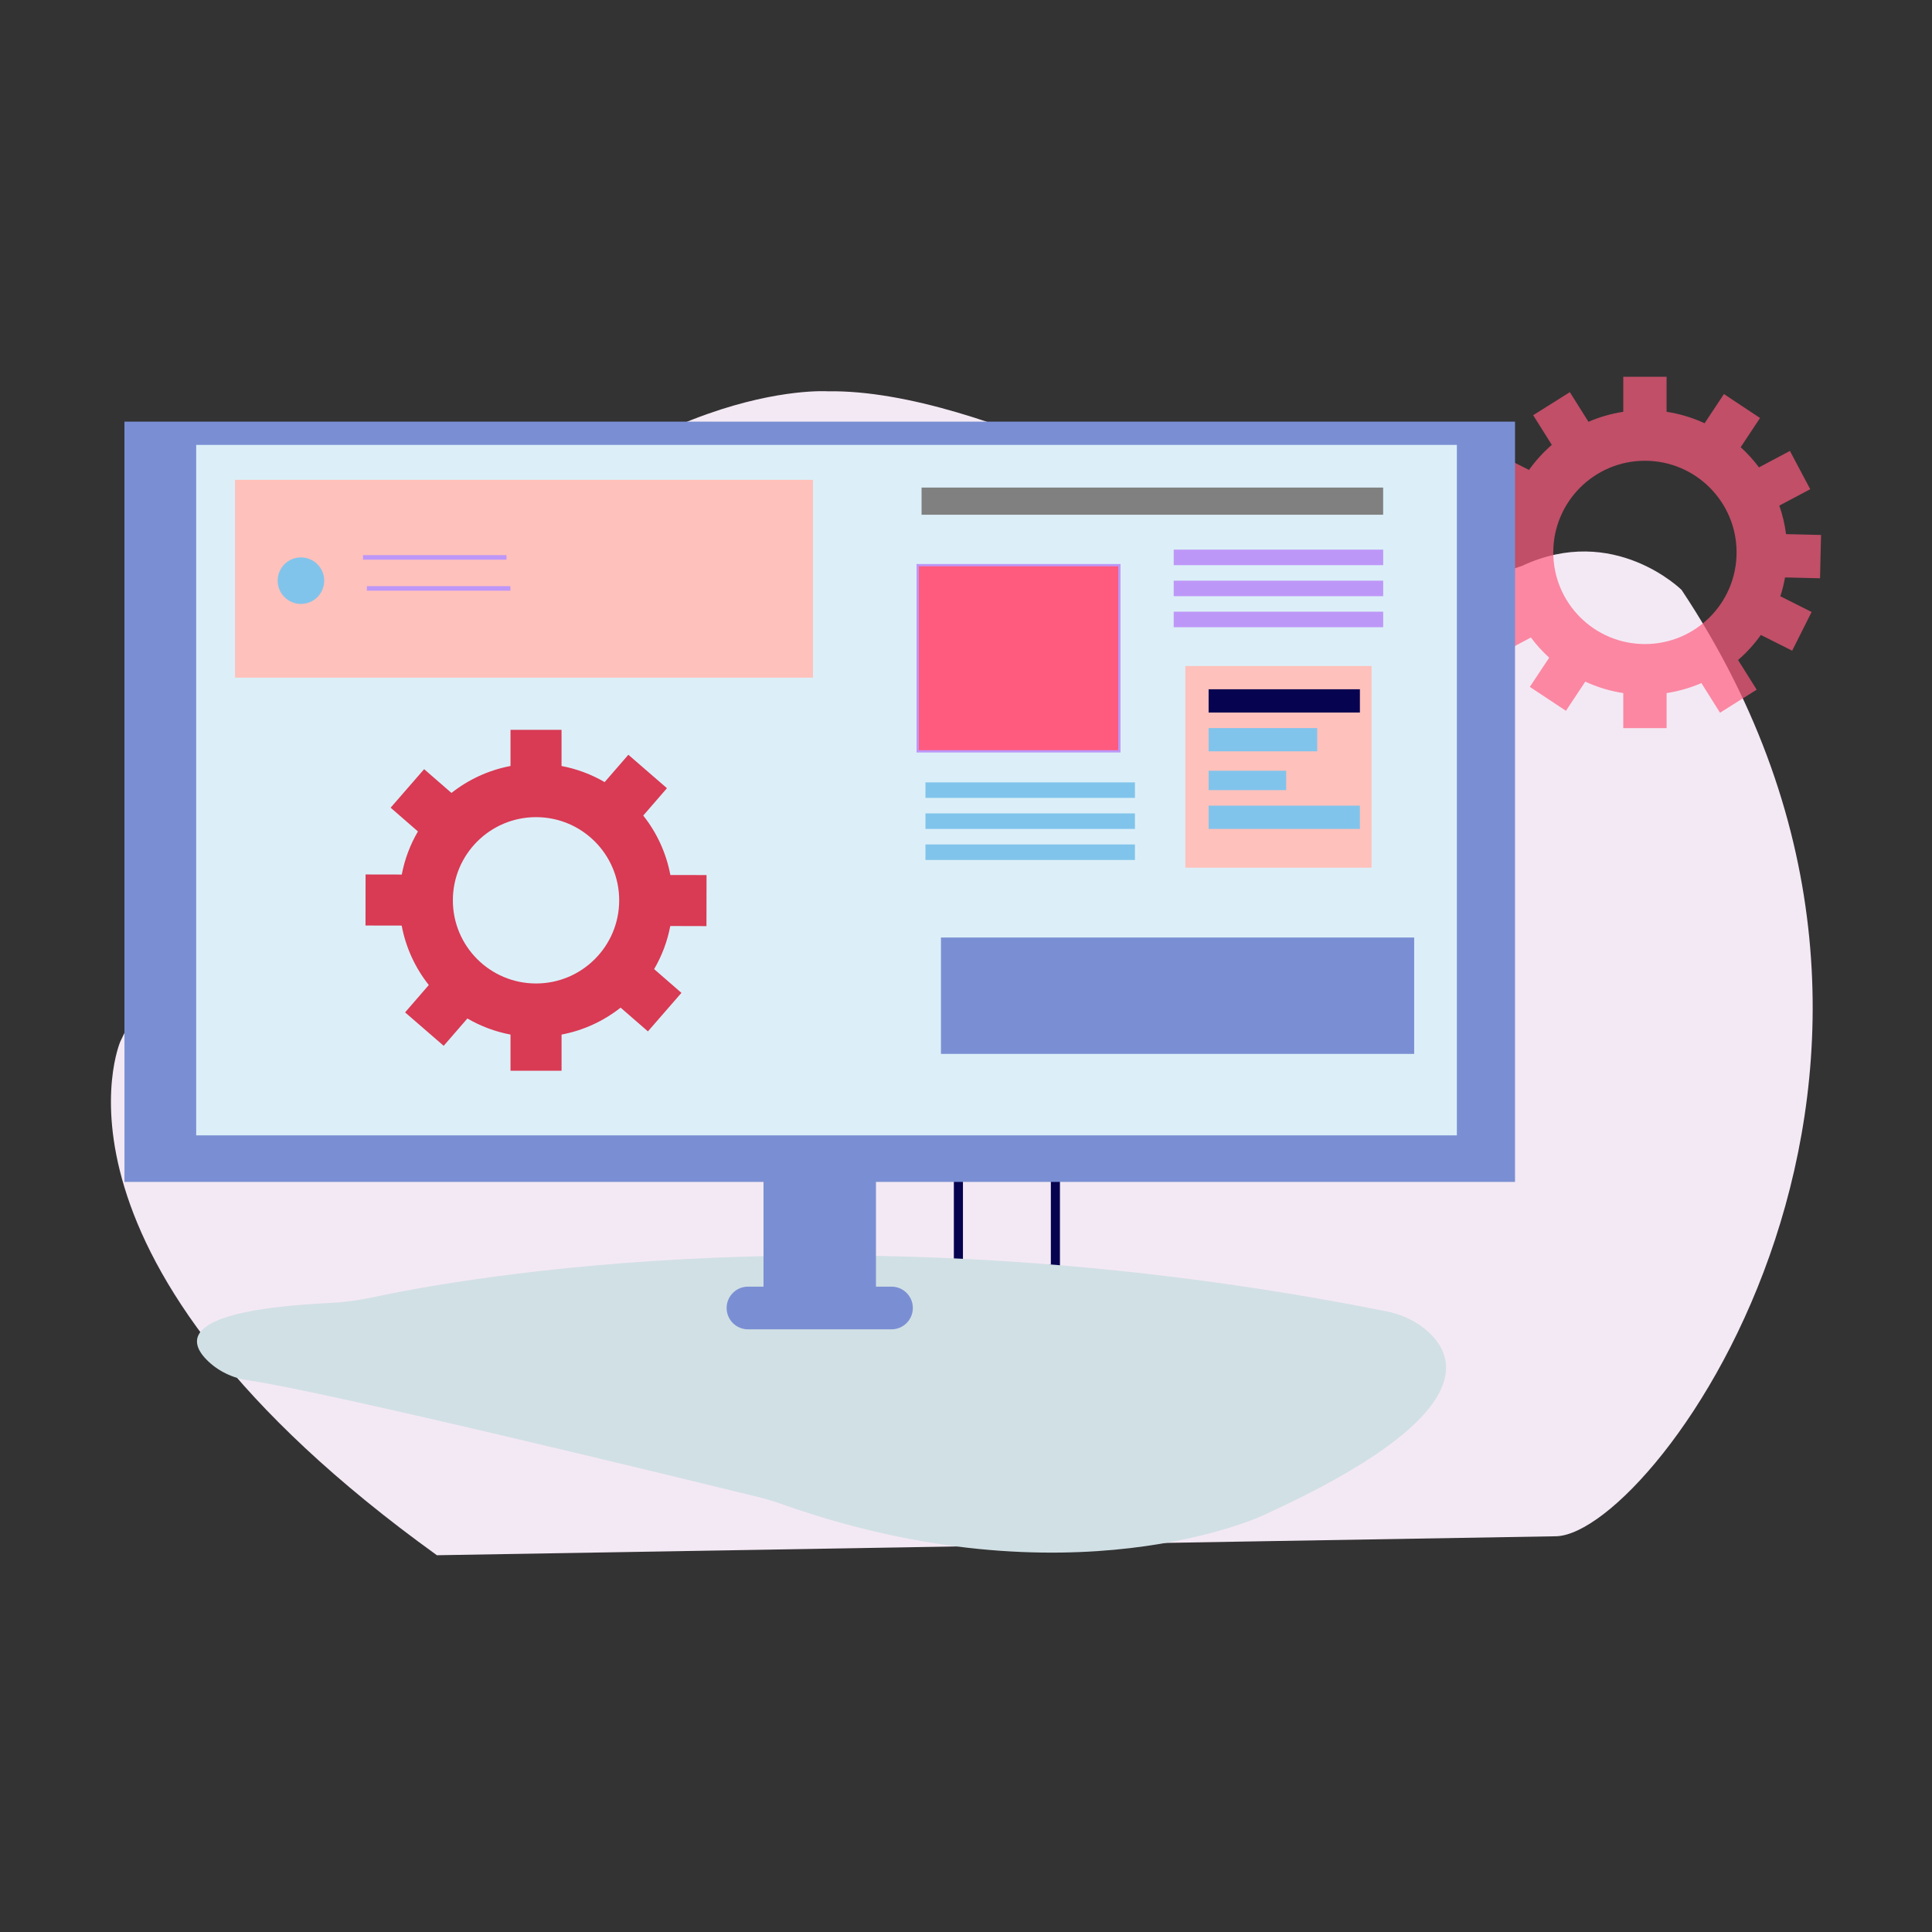
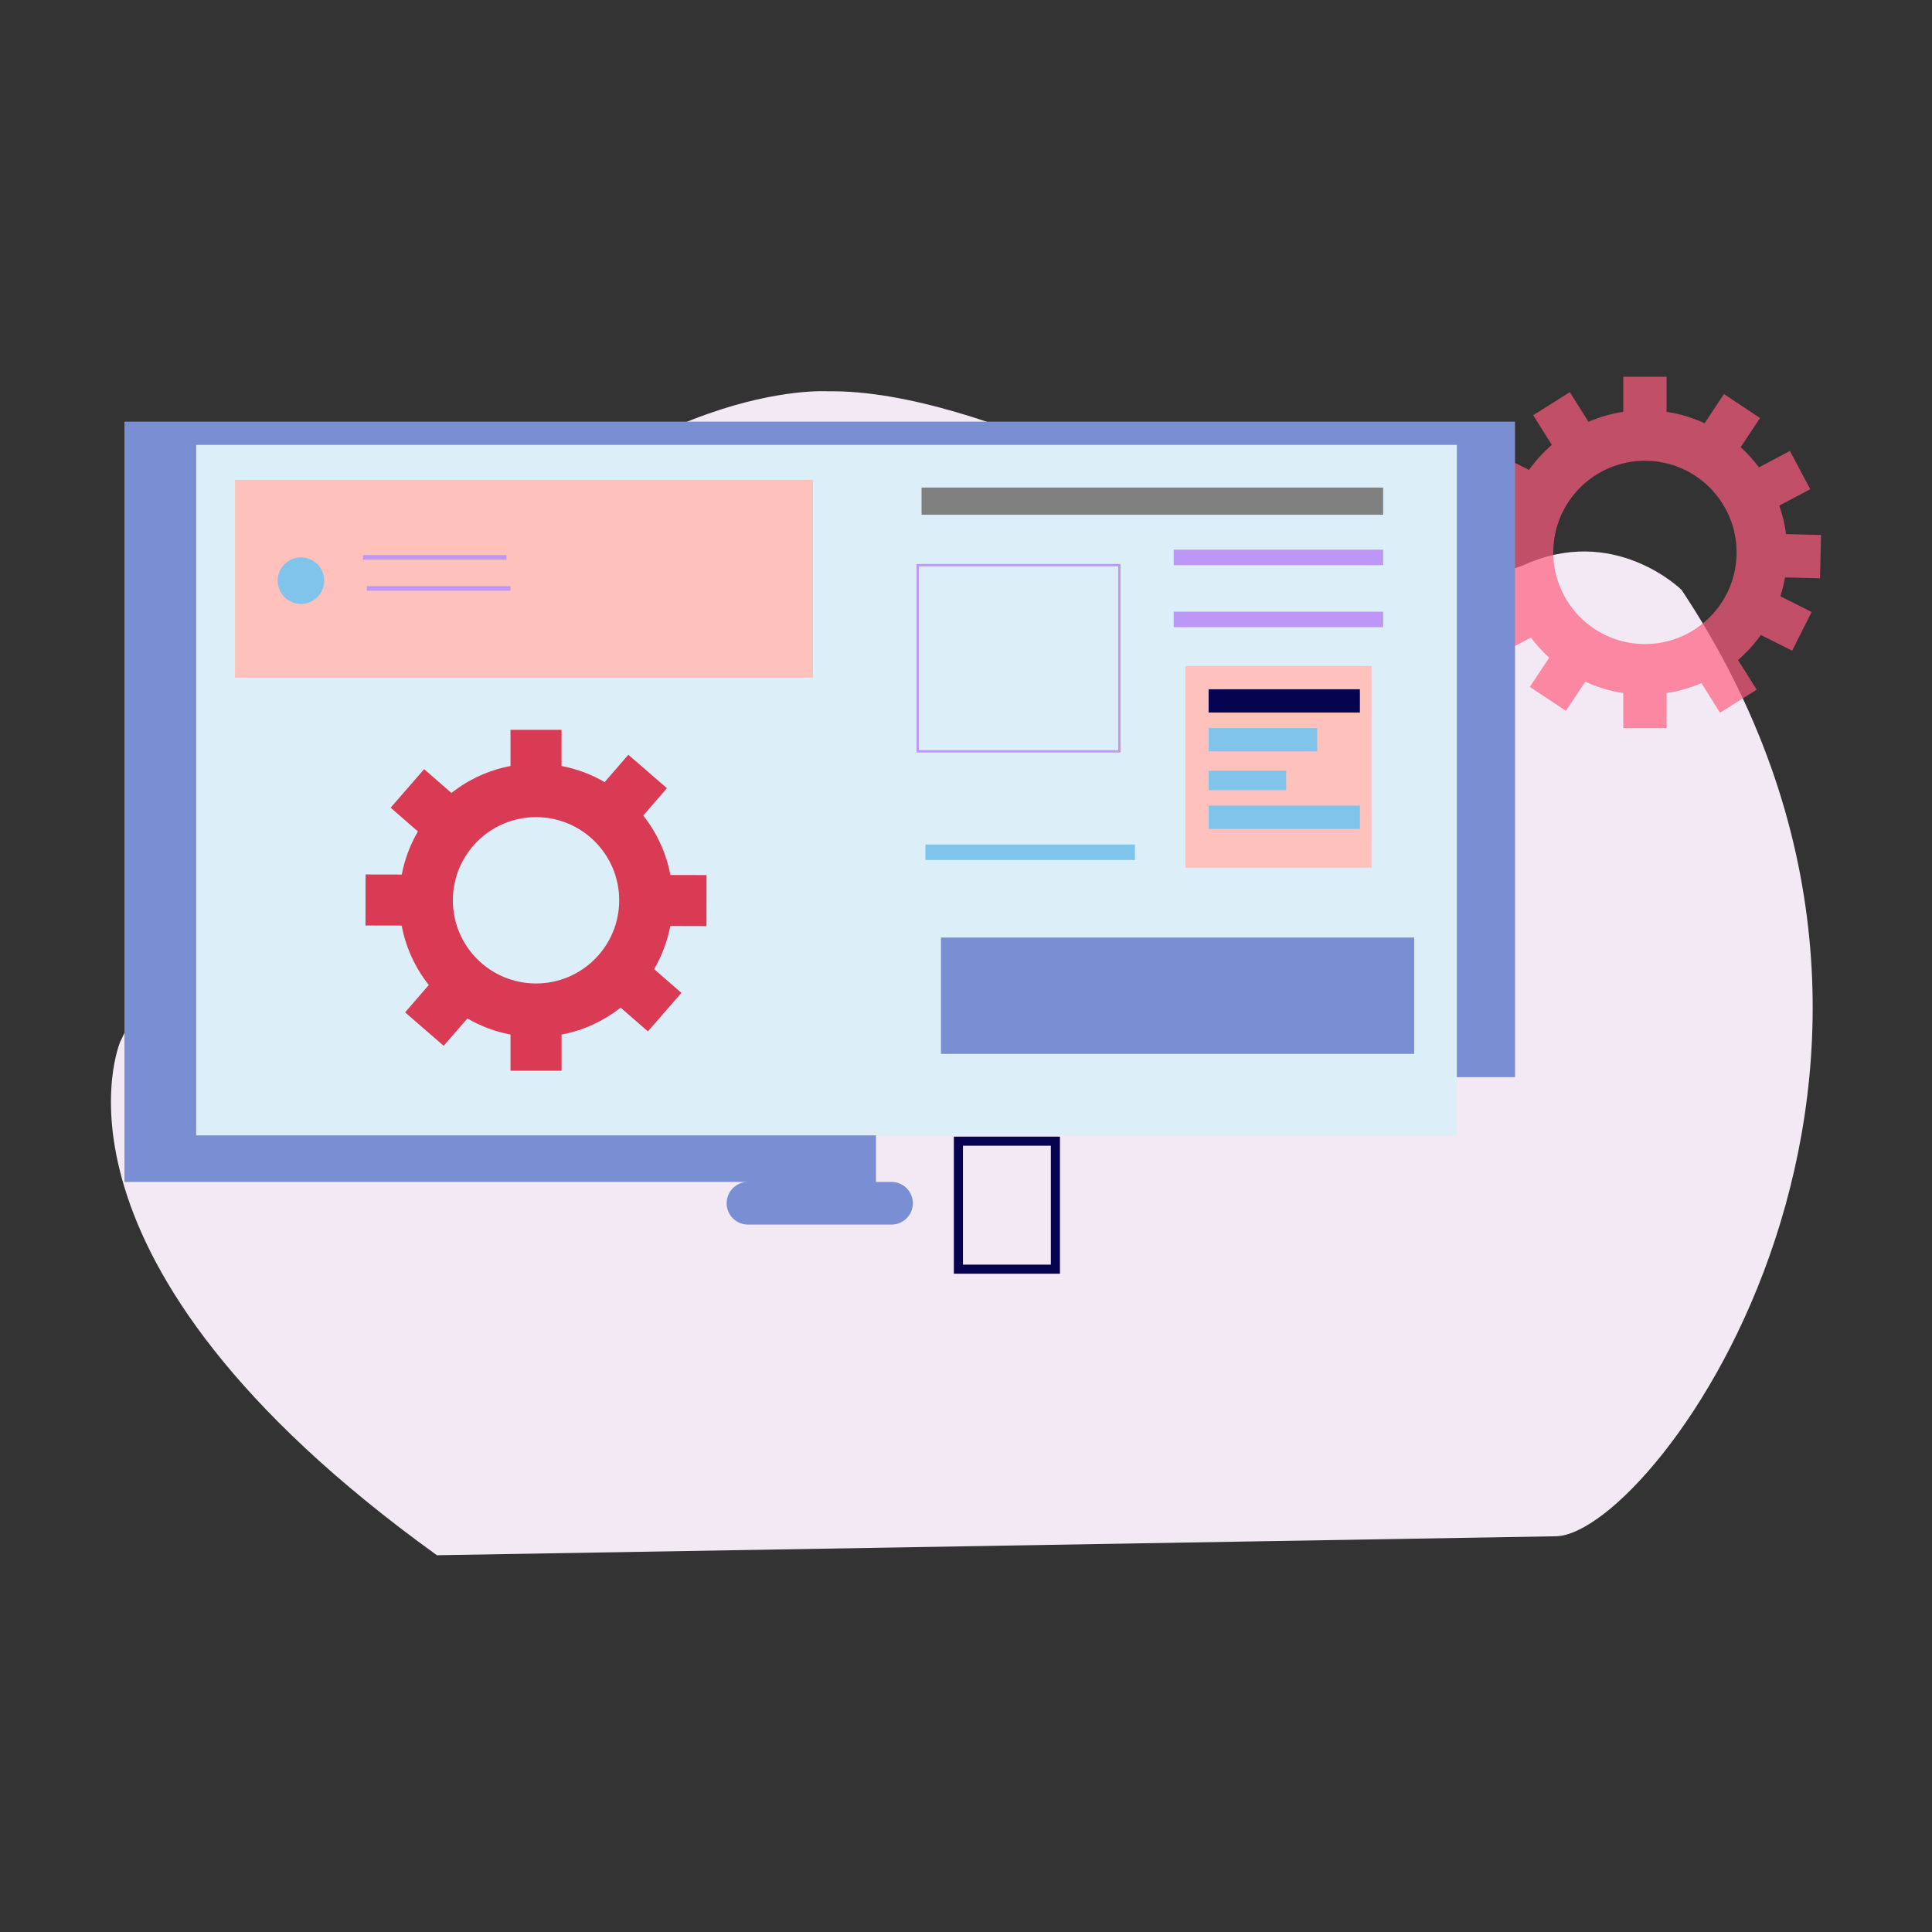
<svg xmlns="http://www.w3.org/2000/svg" enable-background="new 0 0 850 850" id="Layer_1" version="1.1" viewBox="0 0 850 850" x="0" y="0">
  <rect x="0" y="0" width="850" height="850" fill="#333333" stroke="none" />
  <g>
    <g>
      <path d="M684.78,675.89c44.37-1.67,193.77-207.62,55.05-416.35c0,0-29.77-29.5-70.21-10.58&#13;&#10;   c0,0-70.77,26.72-129.18-14.47c0,0-106.71-63.46-176.36-62.34c0,0-83.12-5.57-174.11,96.85c0,0-95.48,101.31-137.04,189.25&#13;&#10;   c0,0-41.56,95.74,139.29,225.99L684.78,675.89z" fill="#f3e9f4" />
    </g>
    <g opacity=".69">
      <path d="M800.74,254.42l0.45-19.06l-15.4-0.37c-0.56-4.34-1.56-8.53-2.96-12.54l13.6-7.22l-8.94-16.84l-13.61,7.23&#13;&#10;   c-2.4-3.21-5.1-6.18-8.05-8.87l8.52-12.85l-15.89-10.53l-8.51,12.84c-5.22-2.42-10.83-4.14-16.72-5.04v-15.41h-19.06v15.41&#13;&#10;   c-5.36,0.82-10.49,2.32-15.31,4.4l-8.19-13.04l-16.14,10.14l8.2,13.05c-3.76,3.26-7.13,6.96-10.03,11.02l-13.77-6.92l-8.56,17.03&#13;&#10;   l13.76,6.92c-0.87,2.68-1.56,5.45-2.06,8.28l-15.4-0.37l-0.45,19.06l15.4,0.37c0.56,4.34,1.56,8.53,2.96,12.54l-13.6,7.22&#13;&#10;   l8.94,16.84l13.61-7.23c2.4,3.21,5.1,6.18,8.05,8.87l-8.52,12.85l15.89,10.53l8.51-12.84c5.22,2.42,10.83,4.14,16.72,5.04v15.41&#13;&#10;   h19.06v-15.41c5.36-0.82,10.49-2.32,15.31-4.4l8.19,13.04l16.14-10.14l-8.2-13.05c3.76-3.26,7.13-6.96,10.03-11.02l13.77,6.92&#13;&#10;   l8.56-17.03l-13.76-6.92c0.87-2.68,1.56-5.45,2.06-8.28L800.74,254.42z M723.7,283.36c-22.27,0-40.32-18.05-40.32-40.32&#13;&#10;   c0-22.27,18.05-40.32,40.32-40.32c22.27,0,40.32,18.05,40.32,40.32C764.02,265.31,745.96,283.36,723.7,283.36z" fill="#ff5b7e" />
    </g>
    <g>
      <path d="M466.33,560.39h-46.67v-60.32h46.67V560.39z M423.66,556.39h38.67v-52.32h-38.67V556.39z" fill="#060351" />
    </g>
    <g>
-       <path d="M163.39,570.87c40.26-8.66,214.81-40.15,446.56,6.05c5.89,1.17,11.52,3.56,16.27,7.23&#13;&#10;   c14.41,11.15,27.71,37.8-70.59,82.6c0,0-84.8,39.91-211.74-5.02c-3.35-1.18-6.73-2.23-10.18-3.08&#13;&#10;   c-30.89-7.57-190.62-46.56-224.26-51.31c-6.98-0.98-13.58-4.08-18.53-9.1c-8.8-8.93-9.56-21.89,54.14-24.98&#13;&#10;   C151.22,572.96,157.36,572.17,163.39,570.87z" fill="#d1e0e5" />
-     </g>
+       </g>
    <g>
-       <path d="M666.55,519.99V185.5H54.75v334.49h281.16v46.08h-6.83c-5.18,0-9.39,4.2-9.39,9.39s4.2,9.39,9.39,9.39h63.14&#13;&#10;   c5.18,0,9.39-4.2,9.39-9.39s-4.2-9.39-9.39-9.39h-6.83v-46.08H666.55z" fill="#7a8fd3" />
+       <path d="M666.55,519.99V185.5H54.75v334.49h281.16h-6.83c-5.18,0-9.39,4.2-9.39,9.39s4.2,9.39,9.39,9.39h63.14&#13;&#10;   c5.18,0,9.39-4.2,9.39-9.39s-4.2-9.39-9.39-9.39h-6.83v-46.08H666.55z" fill="#7a8fd3" />
    </g>
    <g>
      <rect fill="#dceff8" height="303.77" width="554.64" x="86.32" y="195.74" />
    </g>
    <g>
      <rect fill="#ffc1bb" height="87.04" width="254.28" x="103.39" y="211.1" />
    </g>
    <g>
-       <rect fill="#ff5b7e" height="81.92" width="88.74" x="403.74" y="248.64" />
      <path d="M492.98,331.06h-89.74v-82.92h89.74V331.06z M404.24,330.06h87.74v-80.92h-87.74V330.06z" fill="#bd97f8" />
    </g>
    <g>
      <rect fill="#7a8fd3" height="51.2" width="208.2" x="413.98" y="412.47" />
    </g>
    <g>
      <rect fill="gray" height="11.95" width="203.08" x="405.45" y="214.51" />
    </g>
    <g>
      <rect fill="#ffc1bb" height="88.74" width="81.92" x="521.5" y="293.01" />
    </g>
    <g>
      <rect fill="#060351" height="10.24" width="66.56" x="531.74" y="303.25" />
    </g>
    <g>
      <rect fill="#81c4eb" height="10.24" width="66.56" x="531.74" y="354.45" />
    </g>
    <g>
      <rect fill="#81c4eb" height="10.24" width="47.78" x="531.74" y="320.32" />
    </g>
    <g>
      <rect fill="#81c4eb" height="8.53" width="34.13" x="531.74" y="339.09" />
    </g>
    <g>
      <rect fill="#bd97f8" height="6.83" width="92.16" x="516.38" y="241.82" />
    </g>
    <g>
-       <rect fill="#bd97f8" height="6.83" width="92.16" x="516.38" y="255.47" />
-     </g>
+       </g>
    <g>
      <rect fill="#bd97f8" height="6.83" width="92.16" x="516.38" y="269.12" />
    </g>
    <g>
-       <rect fill="#81c4eb" height="6.83" width="92.16" x="407.16" y="344.21" />
-     </g>
+       </g>
    <g>
-       <rect fill="#81c4eb" height="6.83" width="92.16" x="407.16" y="357.86" />
-     </g>
+       </g>
    <g>
      <rect fill="#81c4eb" height="6.83" width="92.16" x="407.16" y="371.52" />
    </g>
    <g>
      <circle cx="132.4" cy="255.47" fill="#81c4eb" r="10.24" />
    </g>
    <g>
      <rect fill="#bd97f8" height="2" width="63.14" x="159.7" y="244.23" />
    </g>
    <g>
      <rect fill="#bd97f8" height="2" width="63.14" x="161.41" y="257.88" />
    </g>
    <g>
      <path d="M310.81,407.45l0.04-22.46l-15.92-0.03c-1.83-9.75-6-18.67-11.93-26.15l10.43-12.04l-16.98-14.71&#13;&#10;   l-10.43,12.03c-5.78-3.37-12.17-5.79-18.97-7.08v-15.92H224.6v15.92c-9.68,1.83-18.54,5.98-25.98,11.85L186.6,338.4l-14.74,16.95&#13;&#10;   l12.01,10.45c-3.38,5.78-5.81,12.16-7.11,18.96l-15.92-0.03l-0.04,22.46l15.92,0.03c1.83,9.75,6,18.67,11.93,26.15l-10.43,12.04&#13;&#10;   l16.98,14.71l10.43-12.03c5.78,3.37,12.17,5.79,18.97,7.08v15.92h22.46v-15.92c9.68-1.83,18.54-5.98,25.98-11.85l12.02,10.45&#13;&#10;   l14.74-16.95l-12.01-10.45c3.38-5.78,5.81-12.16,7.11-18.96L310.81,407.45z M235.83,432.69c-20.21,0-36.59-16.38-36.59-36.59&#13;&#10;   c0-20.21,16.38-36.59,36.59-36.59s36.59,16.38,36.59,36.59C272.42,416.3,256.04,432.69,235.83,432.69z" fill="#d93a54" />
    </g>
  </g>
</svg>